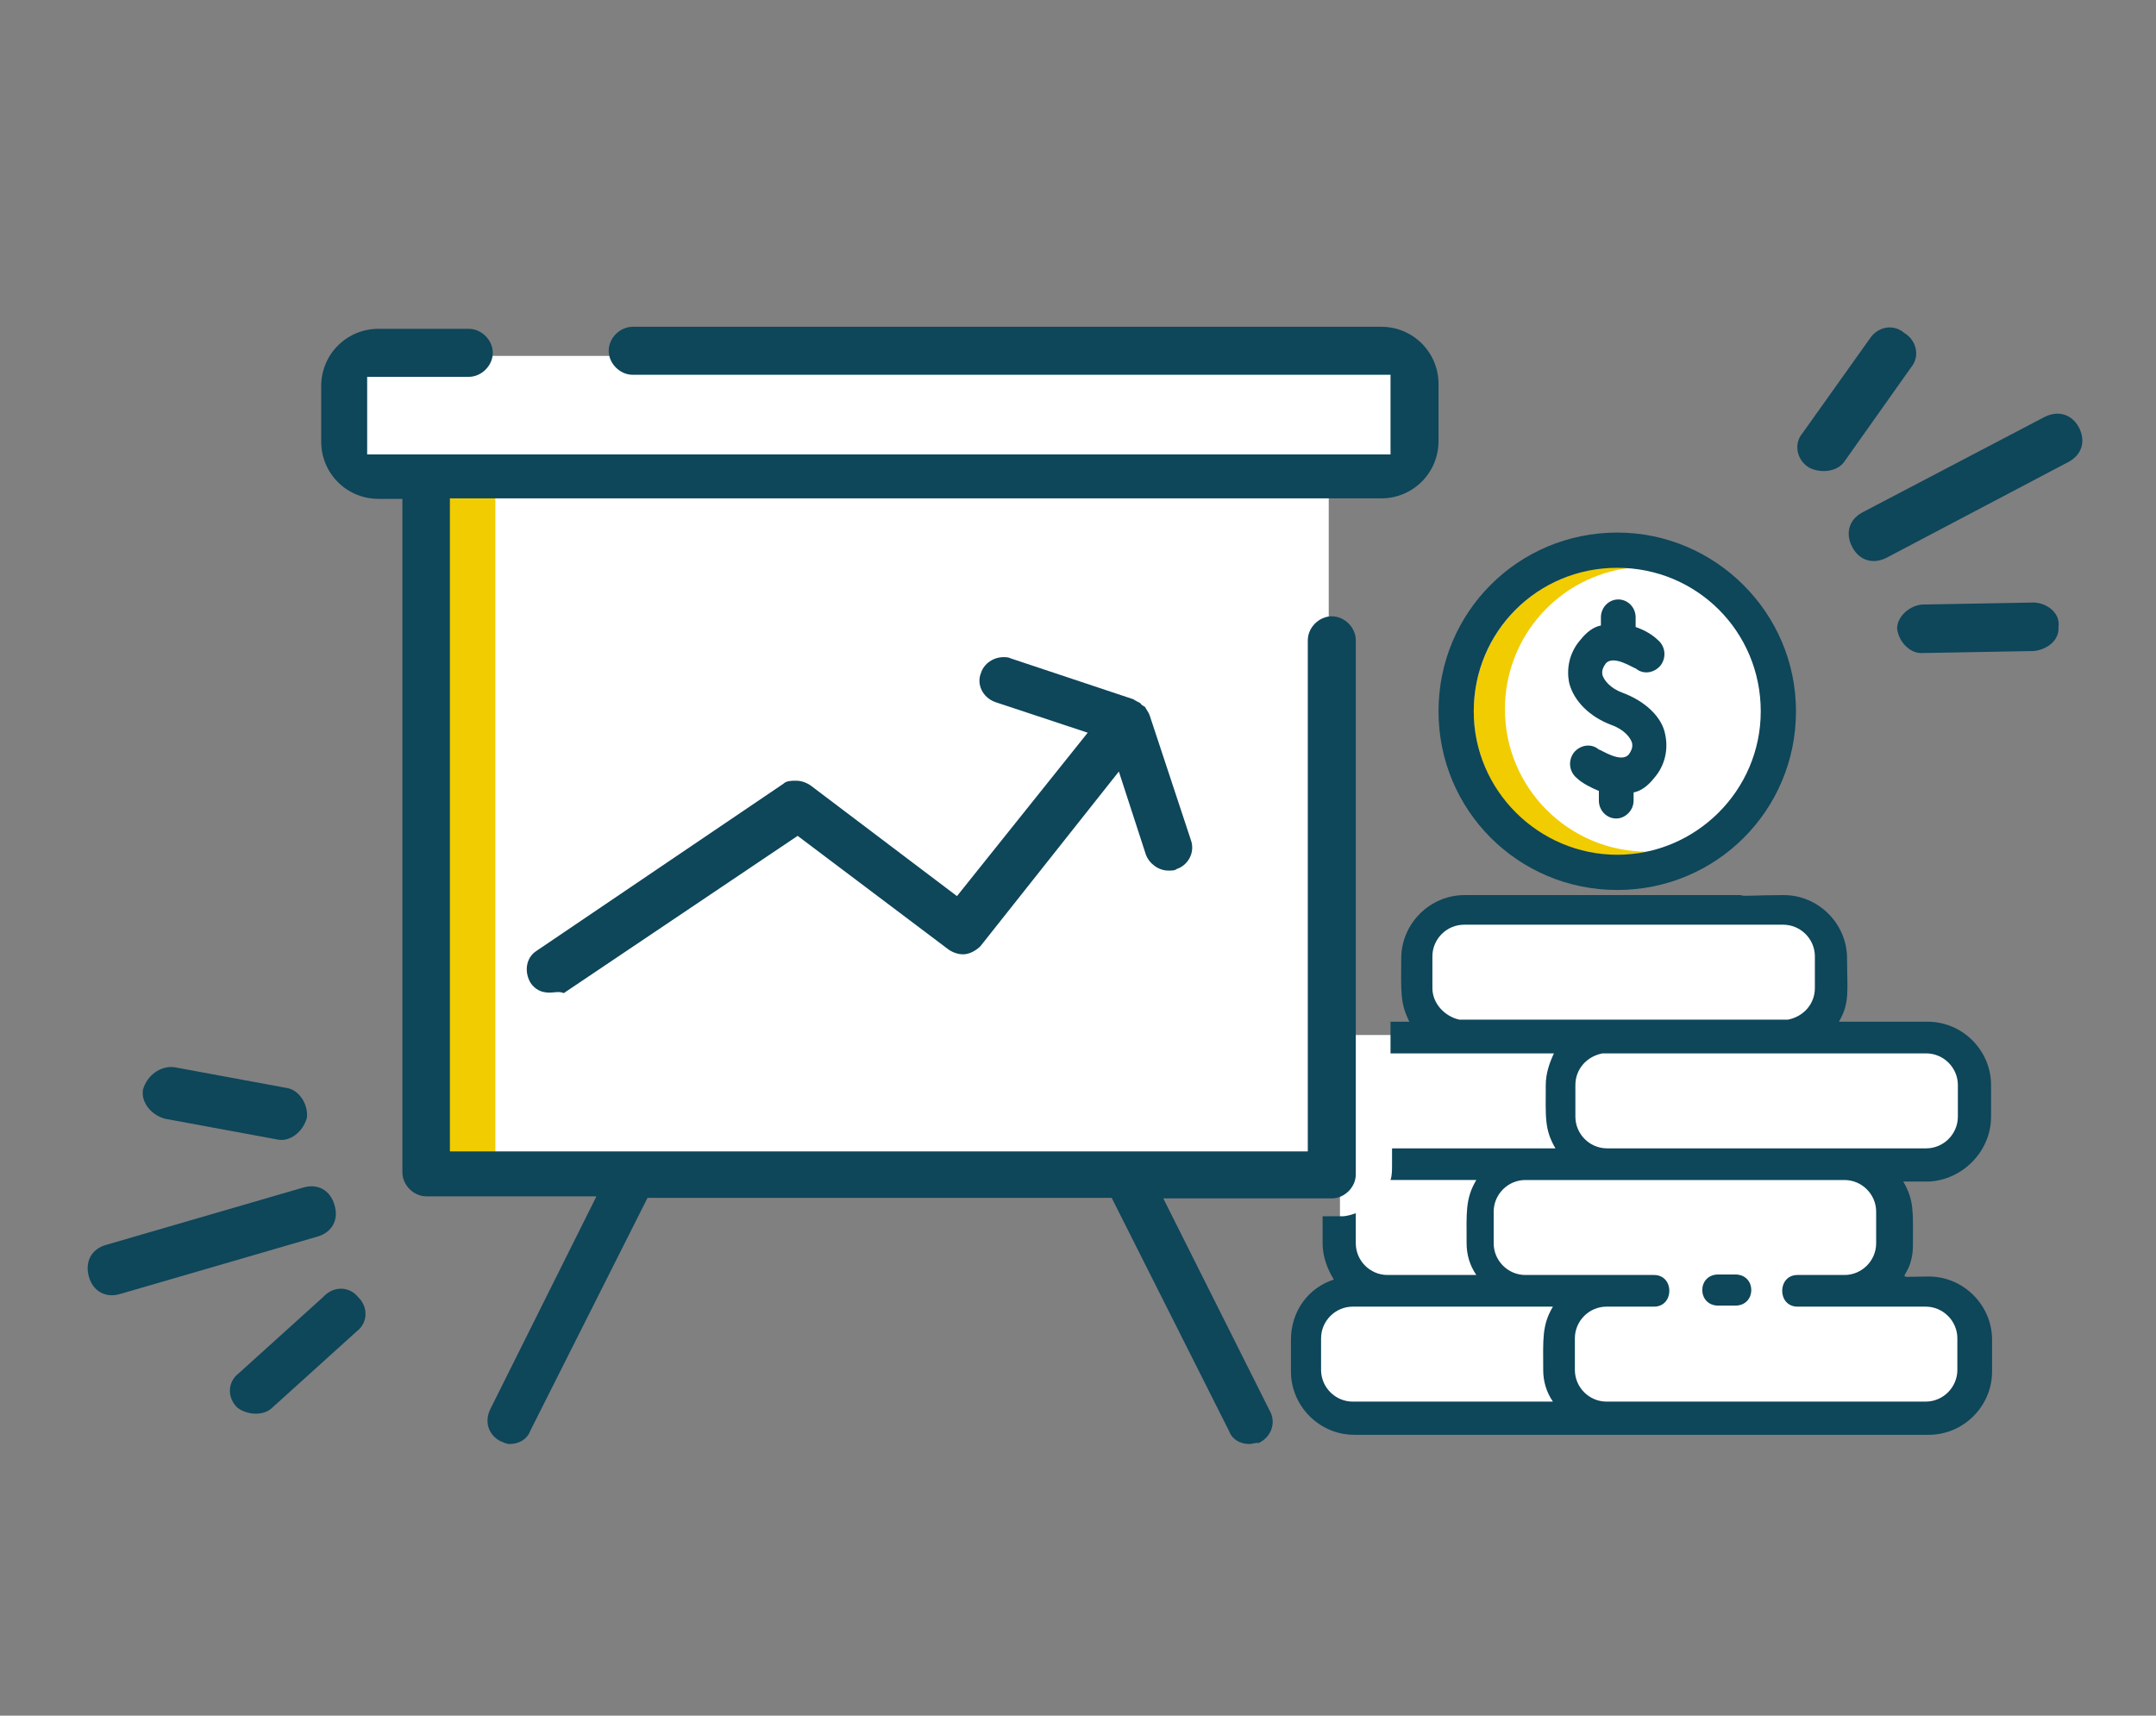
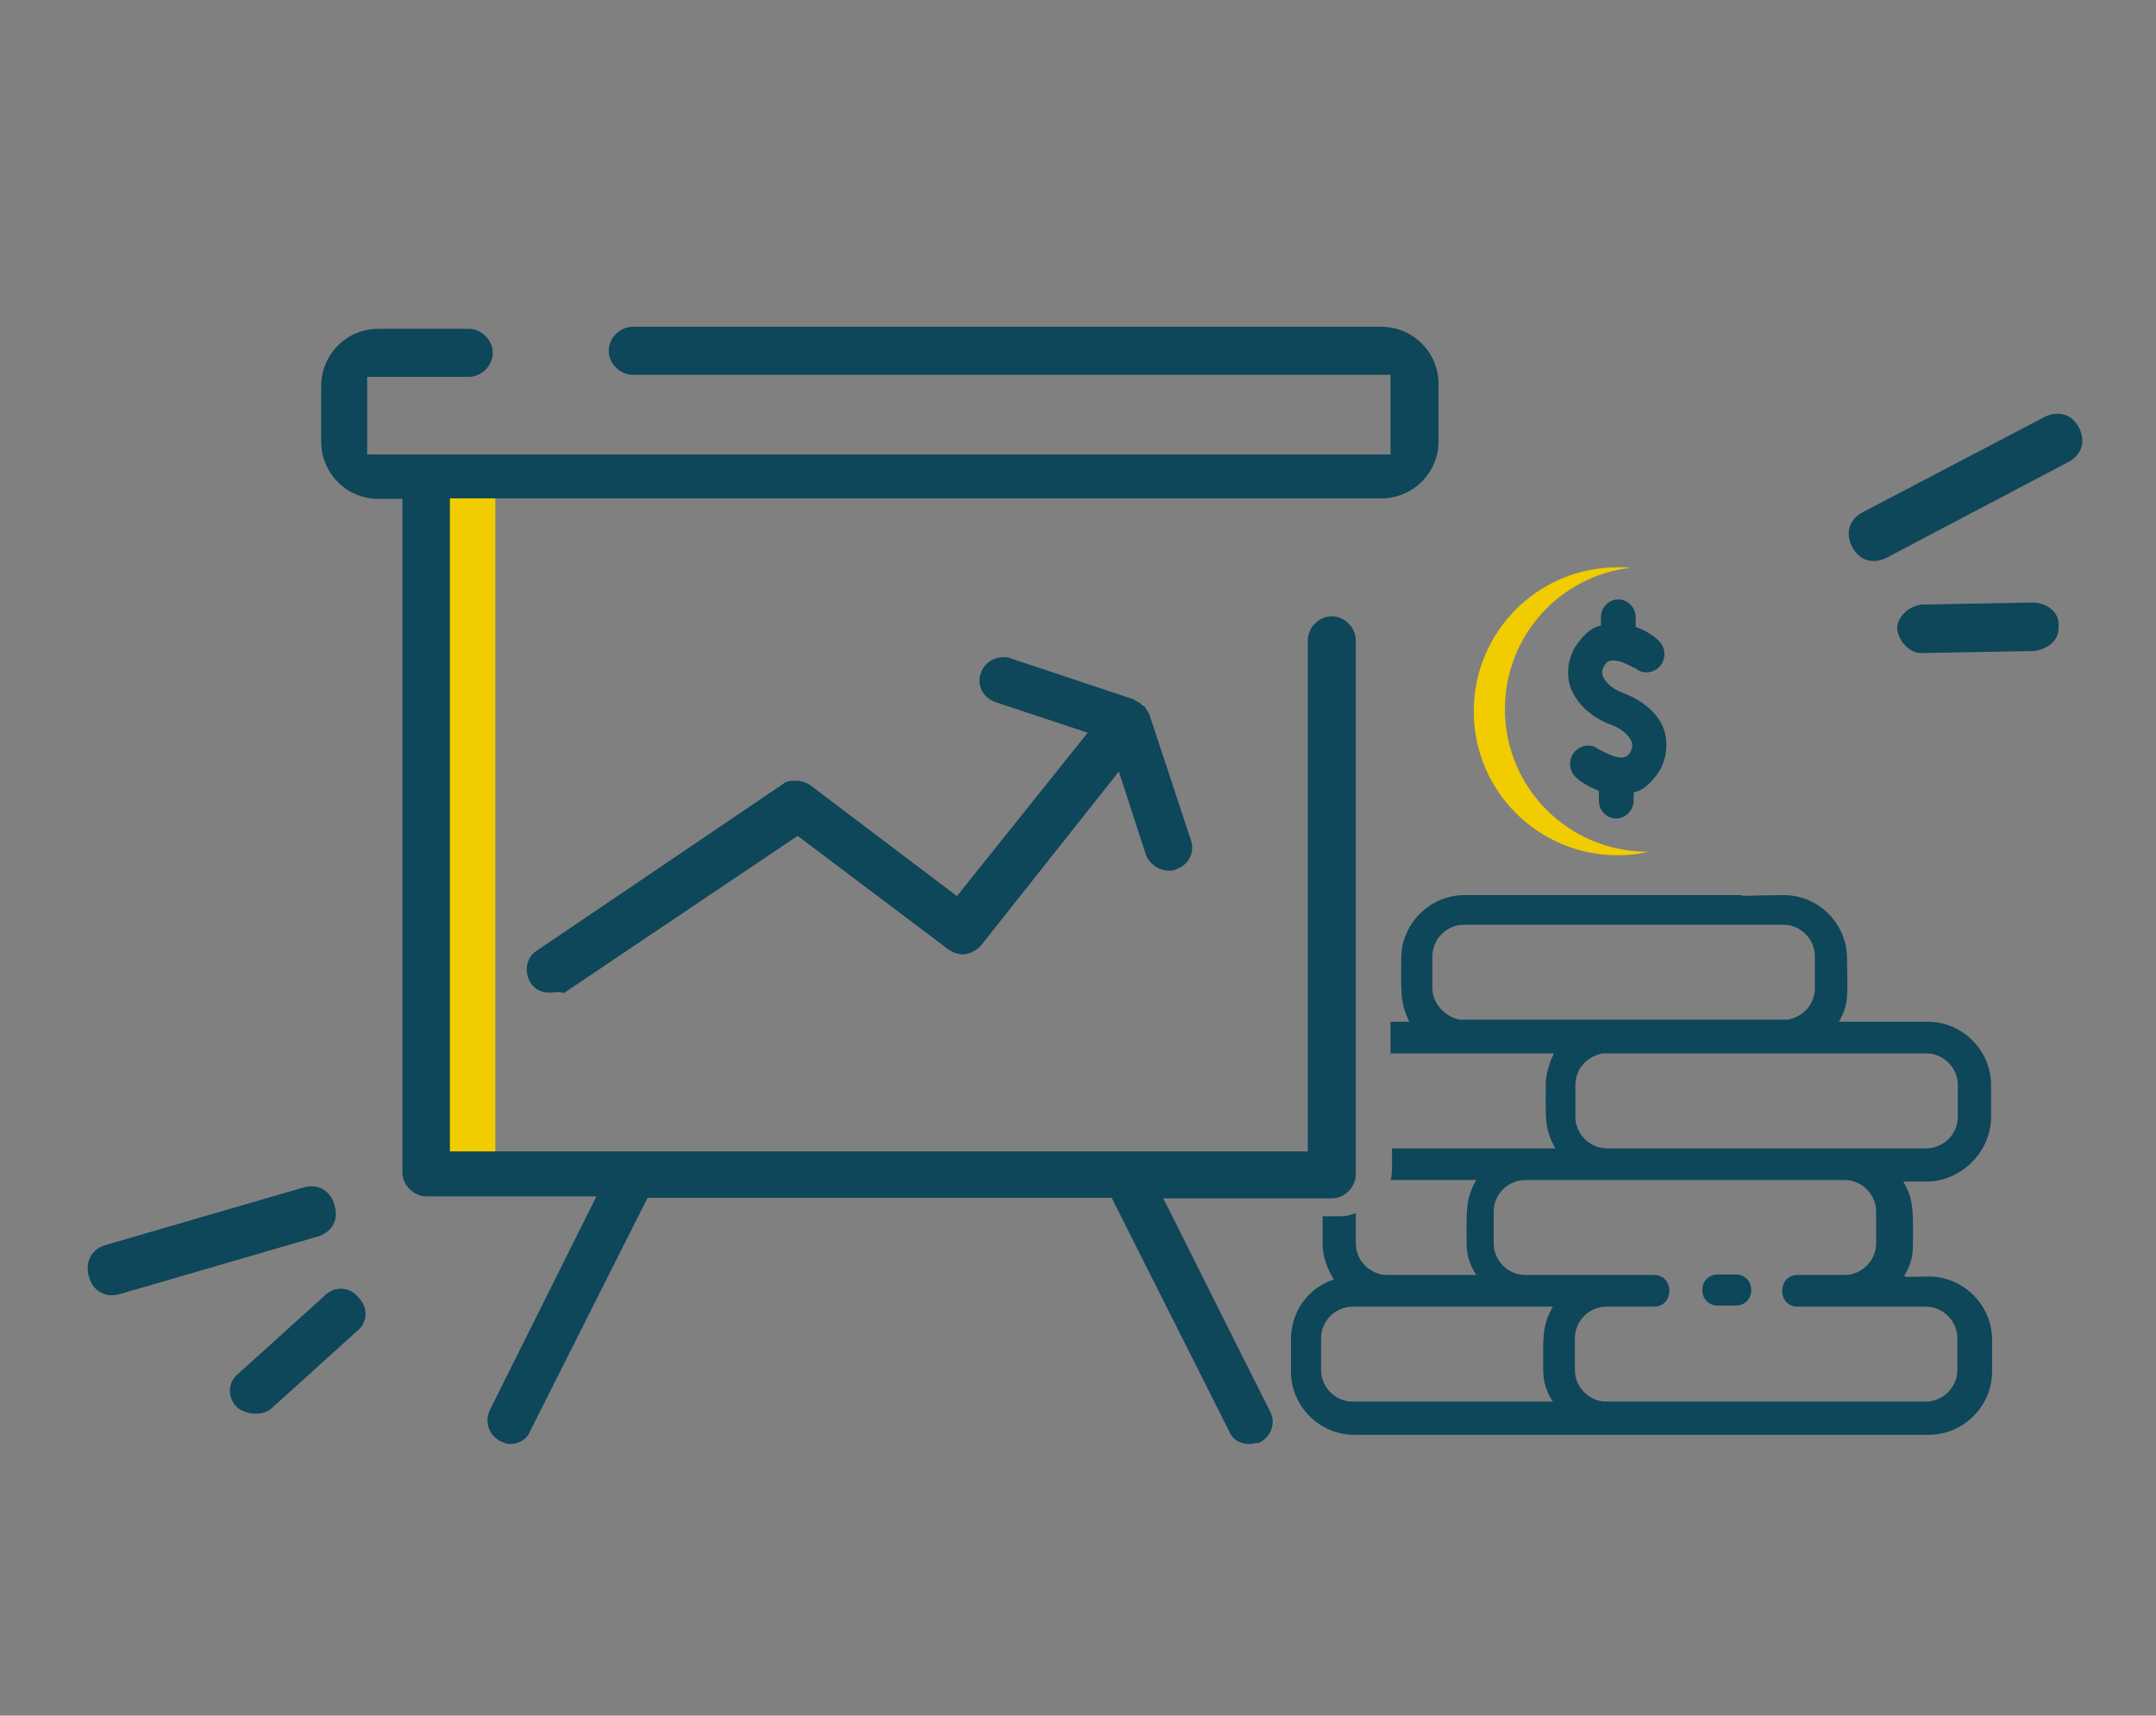
<svg xmlns="http://www.w3.org/2000/svg" version="1.1" id="Capa_1" x="0px" y="0px" viewBox="0 0 422.2 336" style="enable-background:new 0 0 422.2 336;" xml:space="preserve">
  <rect x="0" y="0" width="422.2" height="336" fill="#808080" stroke="none" />
  <style type="text/css">
	.st0{fill:#FFFFFF;}
	.st1{fill:#0E465A;}
	.st2{fill-rule:evenodd;clip-rule:evenodd;fill:#F0CC00;}
	.st3{fill:#F0CC00;}
</style>
  <g>
    <g>
-       <circle class="st0" cx="316.7" cy="139.3" r="30.6" />
-       <path class="st0" d="M269,69.7H74.7c-6.6,0-7.7,4.7-7.4,7V85c0,6.7,5,8.9,7.4,9.2H83v135.6h179.4v13.6c0,4.9,3.8,8.2,5.7,9.2    c-9.4,0-11.8,6.1-11.8,9.2v7c0,7.7,7.9,9,11.8,8.8h108.1c7.7,0,9.9-4.4,10.1-6.6v-9.2c0-7-6.7-9-10.1-9.2h-9.6    c3.9,0,4.2-6.7,3.9-10.1v-5.3c0-4.9-3.8-8.5-5.7-9.6h11.4c8.8,0,10.4-6.1,10.1-9.2v-6.1c0-7.4-6.7-9.5-10.1-9.6h-24.5    c7,0,7.6-10.2,7-15.3c0-7.4-7.9-9.2-11.8-9.2h-57.8c-9.1,0-11.4,4.4-11.4,6.6v8.3c0,4.6,2.9,8.3,4.4,9.6h-21.9V92.9h8.8    c7.7,0,8.8-5.3,8.3-7.9v-8.3C277.3,70.4,271.8,69.4,269,69.7z" />
      <path class="st1" d="M339.8,249.6h-3.3c-4.2,0-4.2,6.1,0,6.1h3.3C344,255.7,344,249.6,339.8,249.6z" />
      <path class="st1" d="M317.8,135.7c-2.5-0.9-3.7-2.5-4-3.5c0-0.3-0.3-0.9,0.6-2.2c1.5-1.9,5.5,0.9,5.9,0.9c1.5,1.3,3.7,0.9,4.9-0.6    c1.2-1.6,0.9-3.8-0.6-5c-0.9-0.9-2.5-1.9-4.3-2.5v-1.9c0-1.9-1.5-3.5-3.4-3.5c-1.9,0-3.4,1.6-3.4,3.5v1.6c-1.5,0.3-2.8,1.3-4,2.8    c-2.2,2.5-2.8,5.7-2.2,8.5c0.9,3.5,4,6.6,8.3,8.2c2.5,0.9,3.7,2.5,4,3.5c0,0.3,0.3,0.9-0.6,2.2c-1.5,1.9-5.5-0.9-5.9-0.9    c-1.5-1.3-3.7-0.9-4.9,0.6c-1.2,1.6-0.9,3.8,0.6,5c0.9,0.9,2.8,1.9,4.3,2.5v1.9c0,1.9,1.5,3.5,3.4,3.5c1.8,0,3.4-1.6,3.4-3.5v-1.6    c1.5-0.3,2.8-1.3,4-2.8c2.2-2.5,2.8-5.7,2.2-8.5C325.5,140.4,322.1,137.3,317.8,135.7z" />
      <path class="st1" d="M107.6,194.4c-1.6,0-2.8-0.6-3.7-1.9c-1.3-2.2-0.9-5,1.2-6.3l48.3-32.7c0.6-0.6,1.6-0.6,2.5-0.6    s1.9,0.3,2.8,0.9l28.7,21.7l25.6-32l-18.1-6c-2.5-0.9-3.7-3.5-2.8-5.7c0.6-1.9,2.5-3.1,4.4-3.1c0.6,0,0.9,0,1.6,0.3l23.7,7.9    c0.3,0,0.3,0.3,0.6,0.3c0.3,0.3,0.9,0.3,1.2,0.9c0.3,0,0.3,0.3,0.6,0.3c0.3,0.6,0.6,0.9,0.9,1.6l8.1,24.5c0.9,2.5-0.6,5-2.8,5.7    c-0.3,0.3-0.9,0.3-1.6,0.3c-1.9,0-3.7-1.3-4.4-3.1l-5.3-16.3l-27.1,34.2c-0.9,0.9-2.2,1.6-3.4,1.6c-0.9,0-1.9-0.3-2.8-0.9    l-29.6-22.3l-45.8,30.8C109.5,194.1,108.6,194.4,107.6,194.4z" />
      <path class="st1" d="M389.9,218.7v-6.2c0-6.8-5.6-12.4-12.4-12.4h-17.4c2.2-3.7,1.6-6.2,1.6-12.4c0-6.8-5.6-12.4-12.4-12.4    c-5.6,0-8.1,0.3-8.4,0h-46.3c-0.6,0-2.8,0-7.5,0h-0.3c-6.8,0-12.4,5.6-12.4,12.4c0,6.2-0.3,8.7,1.6,12.4h-3.7c0,2.2,0,4,0,6.2    c22.7,0,4,0,32,0c-0.9,1.9-1.6,4-1.6,6.2c0,6.2-0.3,8.7,1.9,12.4c-7.2,0-20.8,0-32,0c0,1.2,0,2.5,0,3.1c0,1.2,0,2.2-0.3,3.1h16.8    c-2.2,3.7-1.9,6.5-1.9,12.4c0,2.2,0.6,4.3,1.9,6.2h-17.4c-3.4,0-6.2-2.8-6.2-6.2v-5.9c-1.6,0.6-2.5,0.6-2.5,0.6H259    c0,1.6,0,3.1,0,5.3c0,2.5,0.9,5,2.2,7.1c-5,1.6-8.4,6.2-8.4,11.8v6.2c0,6.8,5.6,12.4,12.4,12.4c27.7,0,49.7,0,112.5,0    c6.8,0,12.4-5.6,12.4-12.4v-6.2c0-6.8-5.6-12.4-12.4-12.4c-8.4,0-3.1,1.2-3.1-6.2c0-6.2,0.3-8.7-1.9-12.4h5    C384.3,231.1,389.9,225.5,389.9,218.7z M285.8,199.7c-2.8-0.6-5.3-3.1-5.3-6.2v-6.2c0-3.4,2.8-6.2,6.2-6.2h62.5    c3.4,0,6.2,2.8,6.2,6.2v6.2c0,3.1-2.2,5.6-5.3,6.2C288.6,199.7,347.3,199.7,285.8,199.7z M302.2,268.3c0,2.2,0.6,4.3,1.9,6.2    h-39.2c-3.4,0-6.2-2.8-6.2-6.2v-6.2c0-3.4,2.8-6.2,6.2-6.2c48.8,0,34.5,0,39.2,0C301.9,259.6,302.2,262.4,302.2,268.3z     M377.1,255.9c3.4,0,6.2,2.8,6.2,6.2v6.2c0,3.4-2.8,6.2-6.2,6.2c-85.8,0-55.9,0-62.5,0c-3.4,0-6.2-2.8-6.2-6.2v-6.2    c0-3.4,2.8-6.2,6.2-6.2h9.3c4,0,4-6.2,0-6.2c-1.9,0,5,0-25.2,0c-3.4,0-6.2-2.8-6.2-6.2v-6.2c0-3.4,2.8-6.2,6.2-6.2h62.5    c3.4,0,6.2,2.8,6.2,6.2v6.2c0,3.4-2.8,6.2-6.2,6.2H352c-4,0-4,6.2,0,6.2C361,255.9,368.7,255.9,377.1,255.9z M314.7,224.9    c-3.4,0-6.2-2.8-6.2-6.2v-6.2c0-3.1,2.2-5.6,5.3-6.2c34.8,0,48.8,0,63.4,0c3.4,0,6.2,2.8,6.2,6.2v6.2c0,3.4-2.8,6.2-6.2,6.2    C352.9,224.9,324.9,224.9,314.7,224.9z" />
      <path class="st2" d="M322.8,166.8c-0.1,0-0.1,0-0.2,0c-15.4,0-27.9-12.5-27.9-27.9c0-14.3,10.7-26.1,24.6-27.7    c-0.8-0.1-1.7-0.1-2.5-0.1c-15.6,0-28.2,12.6-28.2,28.2c0,15.6,12.6,28.2,28.2,28.2C318.8,167.5,320.9,167.3,322.8,166.8z" />
-       <path class="st1" d="M316.7,104.3c-19.4,0-35,15.6-35,35s15.6,35,35,35c19.4,0,35-15.6,35-35S335.8,104.3,316.7,104.3z     M316.7,167.4c-15.3,0-28.1-12.5-28.1-28.1s12.5-28.1,28.1-28.1c15.6,0,28.1,12.5,28.1,28.1S332,167.4,316.7,167.4z" />
      <rect x="87.4" y="97.3" class="st3" width="9.6" height="128.6" />
      <path class="st1" d="M244.7,282.8c-1.9,0-3.4-0.9-4-2.5l-23-45.7h-90.9l-23,45.7c-0.6,1.6-2.2,2.5-4,2.5c-0.6,0-1.2-0.3-1.9-0.6    c-2.2-1.2-3.1-3.7-1.9-6.2l20.8-41.7H83.5c-2.5,0-4.7-2.2-4.7-4.7V97.7h-4.7c-6.2,0-11.2-5-11.2-11.2V75.6c0-6.2,5-11.2,11.2-11.2    h17.7c2.5,0,4.7,2.2,4.7,4.7c0,2.5-2.2,4.7-4.7,4.7H71.9v15.2h200.4V73.4H123.9c-2.5,0-4.7-2.2-4.7-4.7s2.2-4.7,4.7-4.7h146.6    c6.2,0,11.2,5,11.2,11.2v11.2c0,6.2-5,11.2-11.2,11.2H88.1v127.9h168V125.4c0-2.5,2.2-4.7,4.7-4.7c2.5,0,4.7,2.2,4.7,4.7v104.6    c0,2.5-2.2,4.7-4.7,4.7h-33l20.9,41.7c1.2,2.2,0.3,5-2.2,6.2C245.9,282.5,245.3,282.8,244.7,282.8z" />
    </g>
    <path class="st1" d="M400.3,81.7l-35.5,18.6c-2.7,1.4-3.5,4.1-2.1,6.8c1.4,2.7,4.1,3.5,6.8,2.1L405,90.5c2.7-1.4,3.5-4.1,2.1-6.8   C405.7,81.1,403,80.3,400.3,81.7z" />
-     <path class="st1" d="M361.1,90.5L374.2,72c1.8-2.1,1.2-5.3-1.3-6.8c-2.1-1.8-5.2-1.3-6.8,1.2l-13.1,18.4c-1.8,2.1-1.2,5.3,1.3,6.8   C356.7,92.8,359.8,92.3,361.1,90.5z" />
    <path class="st1" d="M398.4,118l-22.1,0.4c-2.6,0.3-4.8,2.5-4.8,4.7c0.3,2.6,2.5,4.8,4.7,4.8l22.1-0.4c2.6-0.3,5-2.1,4.8-4.7   C403.5,120.3,401.2,118.2,398.4,118z" />
    <path class="st1" d="M65.5,236c-0.8-2.9-3.3-4.3-6.2-3.4l-38.5,11.2c-2.9,0.8-4.2,3.3-3.4,6.2s3.3,4.3,6.2,3.4l38.5-11.2   C65,241.4,66.4,238.9,65.5,236z" />
-     <path class="st1" d="M32.3,219.1l22.2,4.1c2.2,0.4,4.8-1.4,5.6-4.3c0.3-2.7-1.6-5.4-3.8-5.8L34.1,209c-2.7-0.3-5.3,1.6-6.1,4.4   C27.6,215.7,29.4,218.3,32.3,219.1z" />
    <path class="st1" d="M53.3,275.7l16.6-15c2.1-1.6,2.3-4.7,0.2-6.7c-1.7-2.1-4.8-2.2-6.8,0l-16.6,15c-2.1,1.6-2.3,4.7-0.2,6.7   C48.5,277.2,51.7,277.3,53.3,275.7z" />
  </g>
</svg>